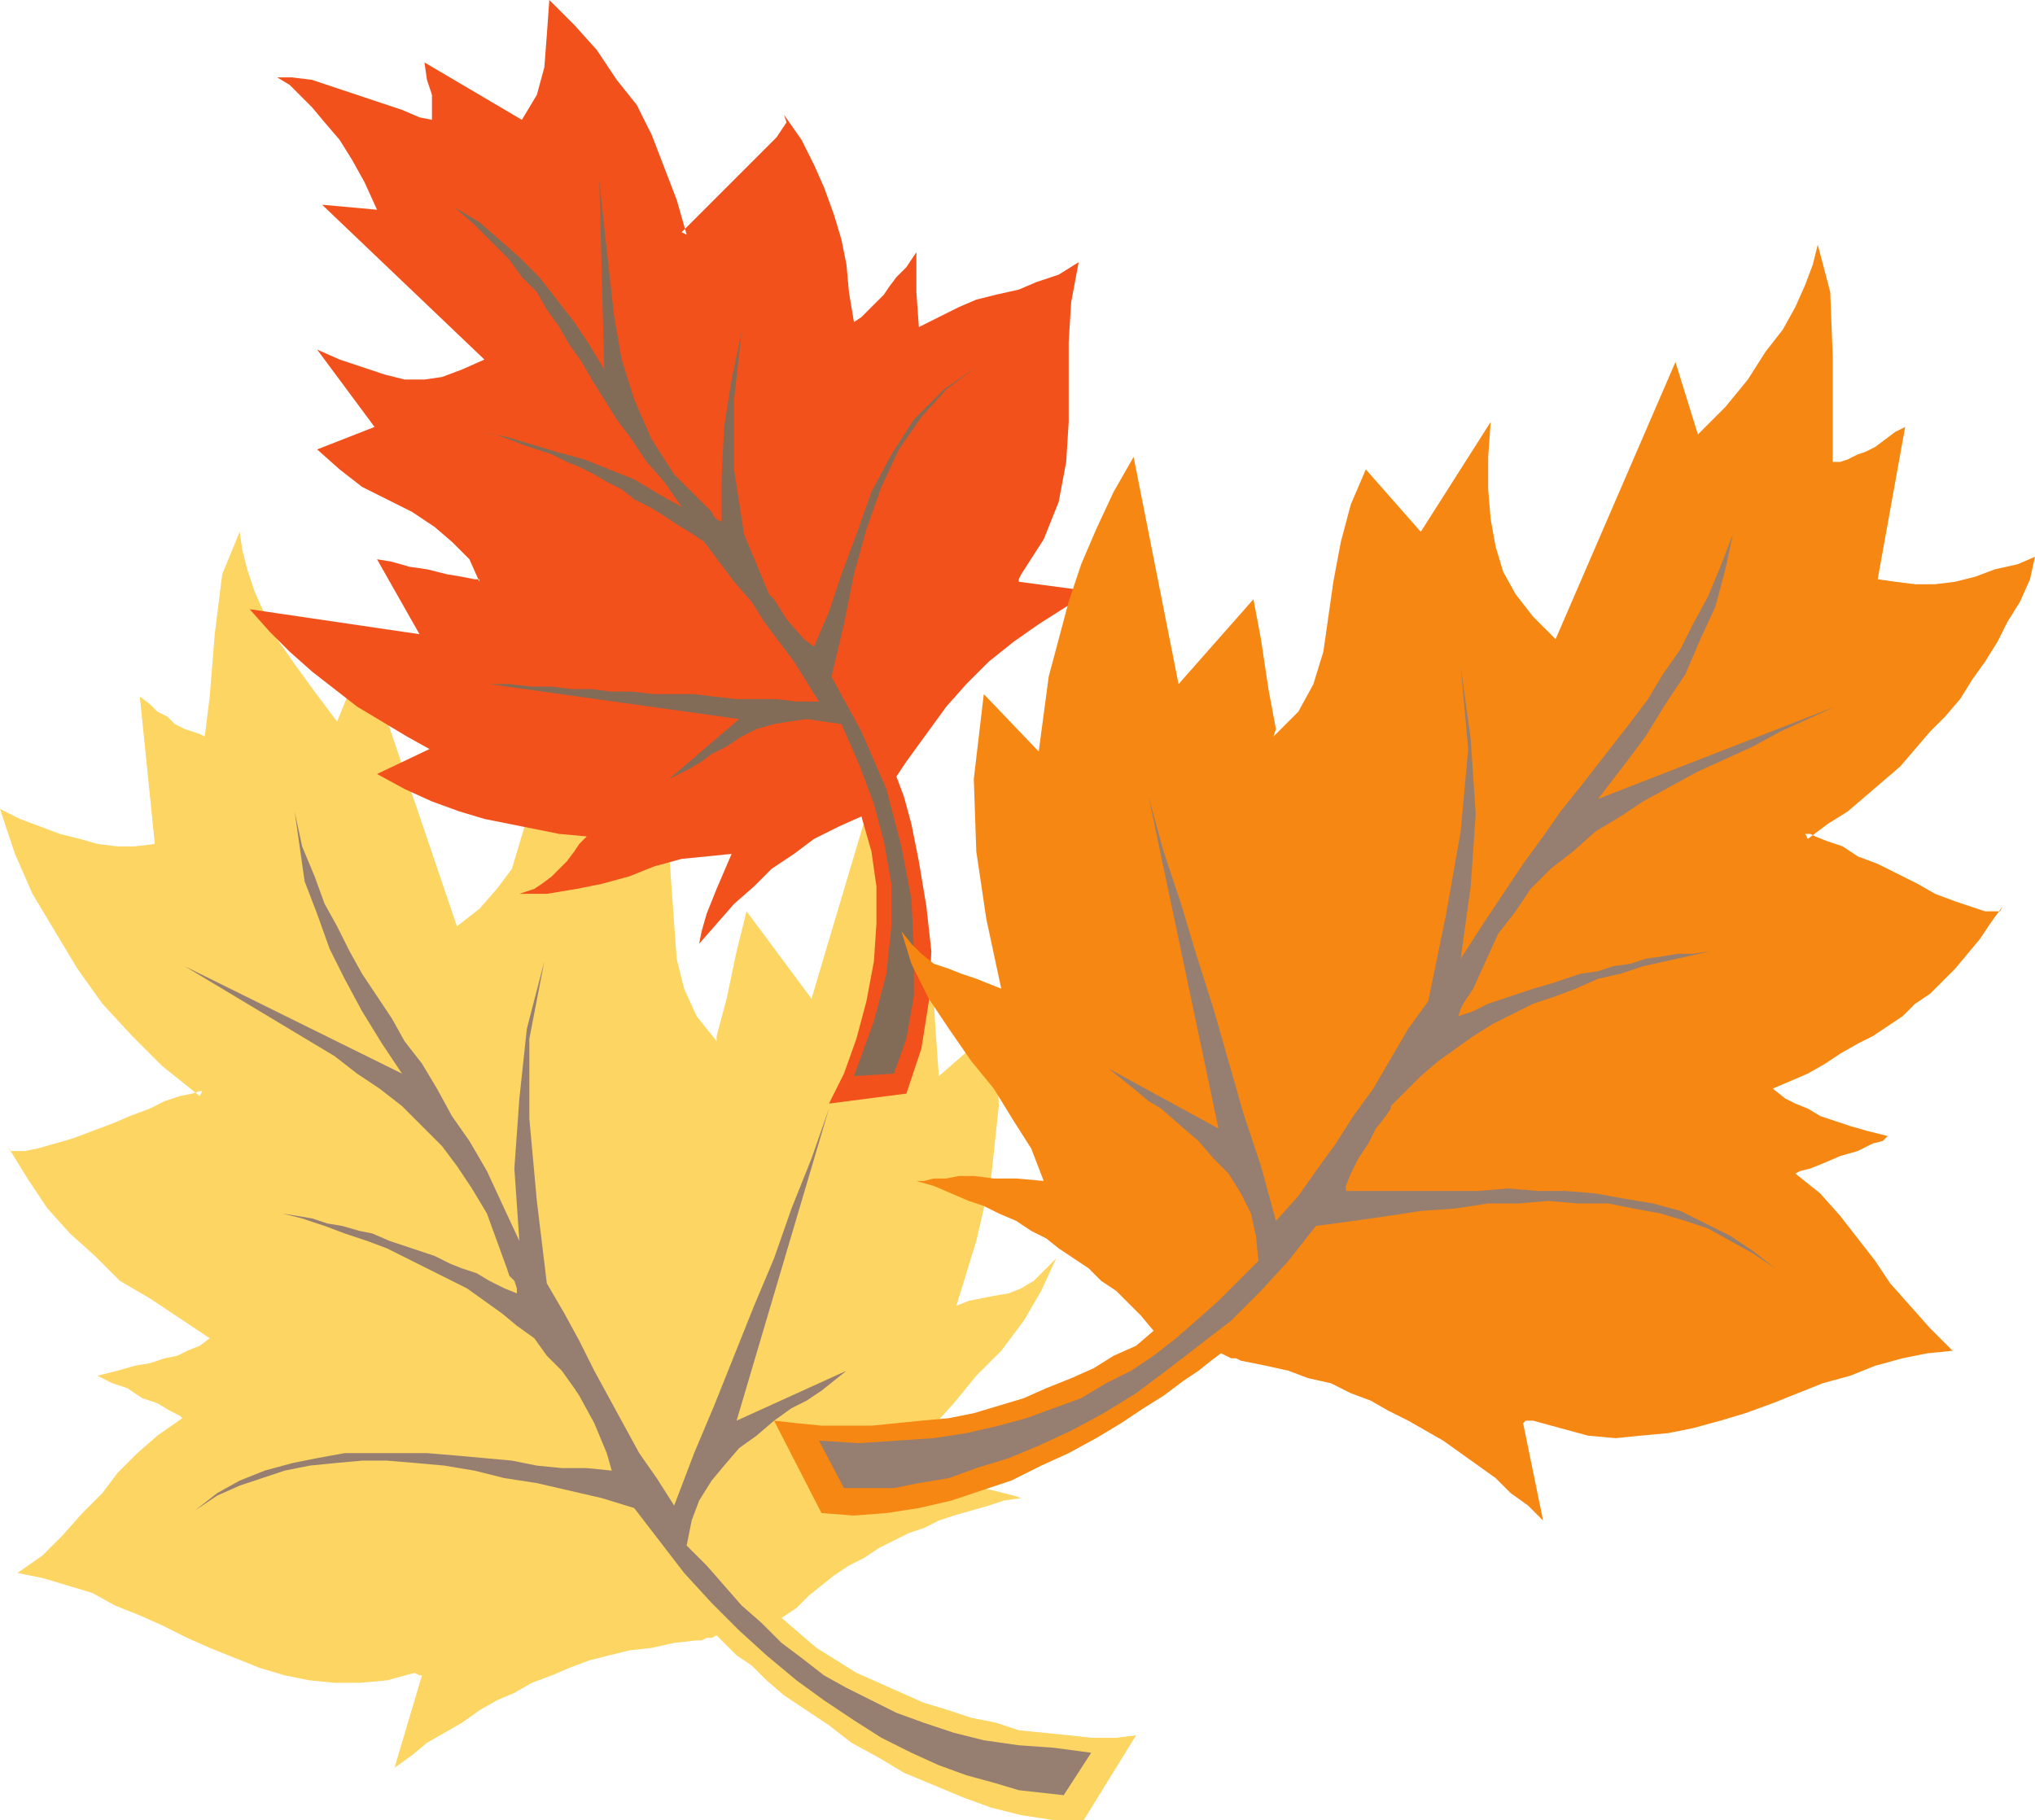
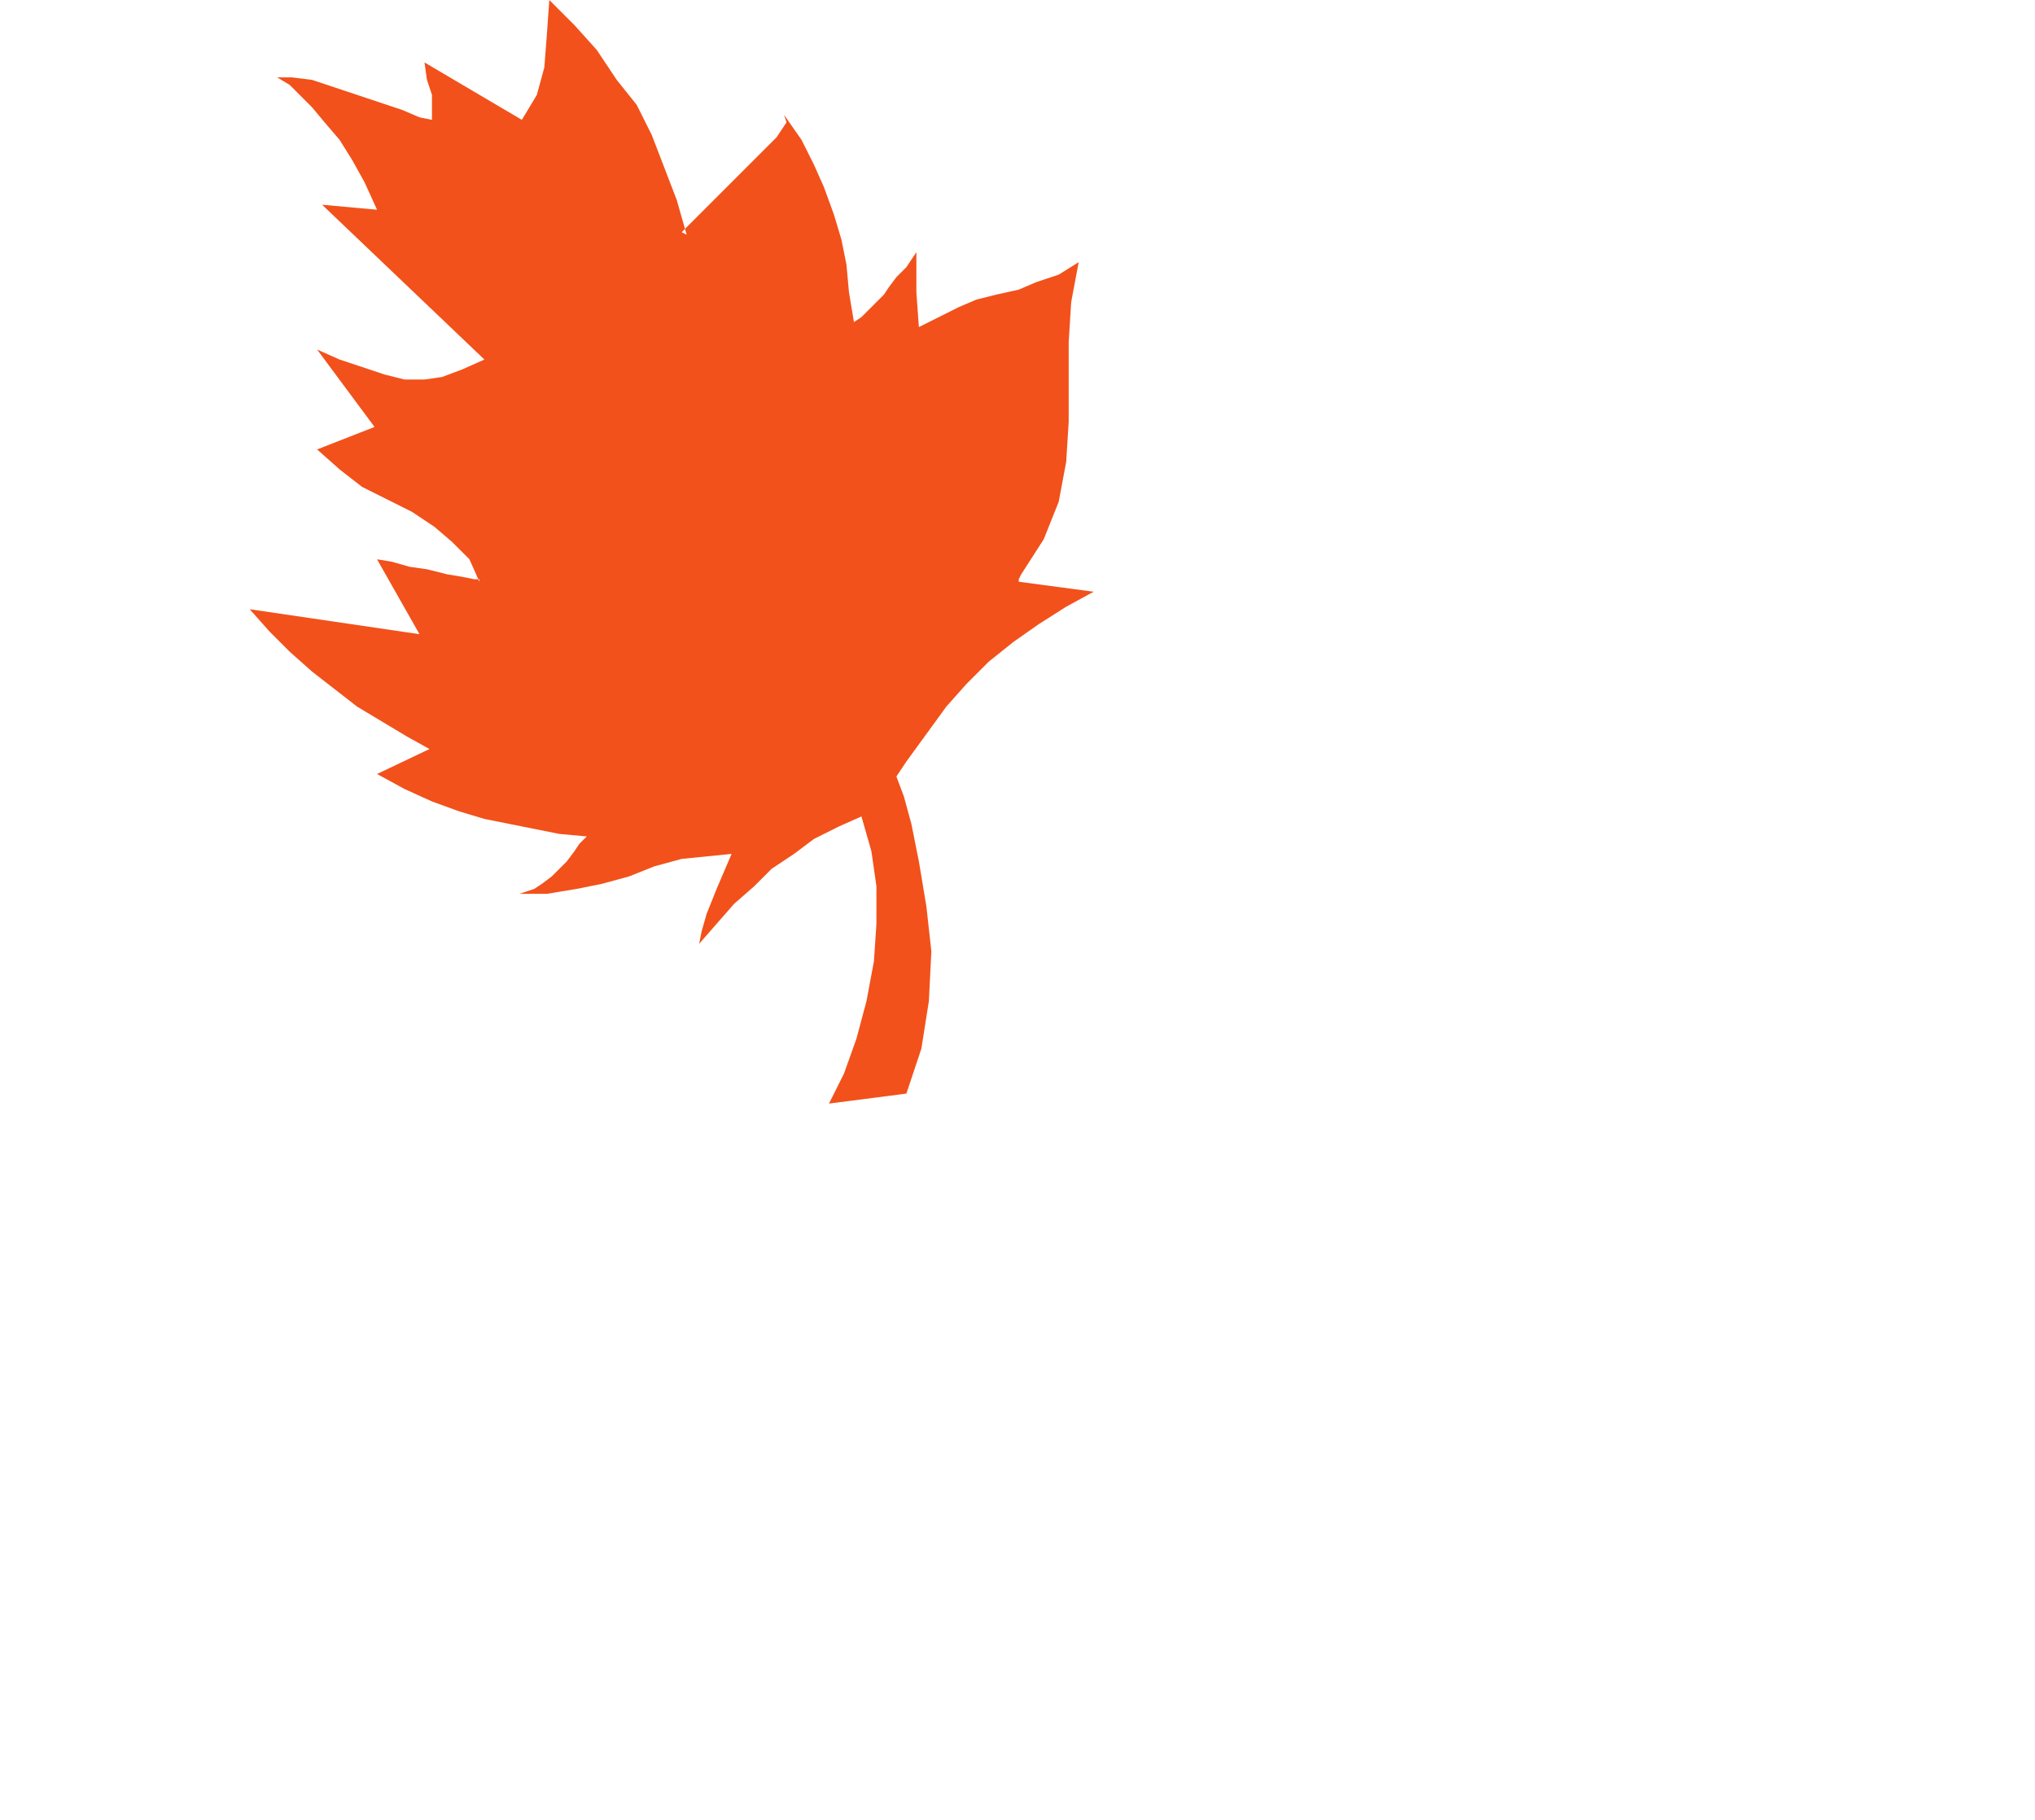
<svg xmlns="http://www.w3.org/2000/svg" width="611.25" height="546.75">
-   <path fill="#fdd562" fill-rule="evenodd" d="m61.5 221.25-1.5-.75-4.5-1.5-3-1.5-2.25-2.25-3-1.5L45 211.5l-3-2.25 4.5 44.25-6 .75h-5.25l-6-.75L24 252l-6-1.5L6 246l-6-3 4.5 13.5 5.25 12 13.5 22.5 7.5 10.5 9 9.75 9 9 11.25 9 .75-1.5H60l-2.25.75-3.75.75-4.5 1.5L45 333l-6 2.25-5.25 2.25-12 4.5-10.5 3-3.75.75H3l-.75-1.5 6 9.75 6 9 6.75 7.5 7.5 6.75 7.5 7.5 9 5.25 18 12-3 2.25-3.75 1.5-3 1.5-3.75.75-4.5 1.5-4.5.75-5.25 1.5-6 1.5 4.5 2.25 4.5 1.5 4.5 3 4.5 1.5 3.75 2.25 3 1.5.75.75-7.5 5.25-6 5.25-6 6-4.5 6-6 6-6 6.75-6 6-7.5 5.25 7.5 1.5 15 4.5 6.75 3.75 7.5 3 6.75 3 7.5 3.75 6.75 3 15 6 7.5 2.25 7.5 1.5 7.5.75h7.5l8.25-.75 8.25-2.25 1.5.75h.75L118.5 531l5.25-3.75 4.5-3.75 10.5-6 5.25-3.75 5.25-3 5.25-2.25 5.25-3 6-2.25L171 501l6-2.25 12-3 6.75-.75 6.75-1.5 6.75-.75h1.5l1.5-.75h1.5l1.5-.75 6 6 4.5 3 4.5 4.5 5.25 4.5 13.5 9 6.75 5.25L264 528l7.5 4.5 18 7.5 8.25 3 9 2.25 9.75 1.5h9l15.75-25.5-6 .75h-7.5l-6.75-.75-15-1.5-6.75-2.25-7.5-1.5-6.75-2.25-7.5-2.25-20.25-9-12-7.5-10.5-9 4.5-3 3.75-3.75 7.5-6 4.5-3 4.5-2.25 4.5-3 9-4.5 4.5-1.5 4.5-2.25 4.5-1.5 10.5-3 4.5-1.5 5.25-.75-2.25-.75-6-1.5-3.75-.75H285l-6.75-.75H270l4.5-8.25 5.25-9 6.75-7.5 6.75-8.25 7.5-7.5 6.75-9 5.25-9 4.5-9.75-6.75 6.75-3.75 2.25-3.75 1.5-4.5.75-7.5 1.5-3.75 1.5 6-19.5 4.5-19.5 2.25-21-.75-24-17.25 15-.75-10.5-.75-11.25L279 291l-2.25-11.25-2.25-10.5-3.75-10.5L267 247.5l-4.5-10.5-18.75 63-19.5-26.25-3 12-3 14.25-3 11.25v1.5l-6-7.5-3.75-8.25-2.25-9-2.25-31.5-2.25-11.25-3.75-10.5-16.5 16.5-18-33V228l-.75 9.75-1.5 8.25-4.5 15-4.5 6-5.25 6-6.75 5.25-27.75-81.75-8.25 20.25-6.75-9-6-8.25-5.25-7.5-3.75-7.5-3-6.75-2.25-6.75-1.5-6-.75-5.25-5.25 12.75-2.25 18-1.5 18.75-1.5 12" />
-   <path fill="#967e71" fill-rule="evenodd" d="m88.5 243.75 3 21 3.75 9.75L99 285l4.5 9 5.25 9.75 6 9.75 6 9-65.25-32.25 45 27 6.75 5.25L114 327l6.75 5.25 12 12 4.5 6 4.5 6.75 4.5 7.5 6 16.5.75 2.25 1.5 1.5.75 2.25v1.5l-3.75-1.5-4.5-2.25-3.75-2.25-4.5-1.5-3.75-1.5-4.5-2.25-13.5-4.5-5.25-2.25-3.75-.75-5.25-1.5-4.5-.75-4.5-1.5-9-1.5 6 1.5 6.75 2.25 6 2.25 6.75 2.25 6 2.25 24 12 10.5 7.5 4.5 3.75 5.25 3.75 3.75 5.25 4.5 4.5 3.75 5.25 1.5 2.25 4.5 8.25 3.75 9 1.5 5.25-7.5-.75h-7.5l-7.5-.75-7.5-1.5-16.5-1.5-9-.75H103.5l-8.25 1.5-7.5 1.5-8.25 2.25-7.5 3-6.75 3.75-6.75 5.25 6.75-4.5 6.75-3 13.5-4.5 7.5-1.5 7.5-.75 8.25-.75h7.5l9 .75 8.25.75 9 1.5 9 2.25 9.75 1.5 19.5 4.5 9.75 3 15 19.5 8.25 9 8.25 8.25 8.25 7.5 9 7.5 8.25 6 9 6 8.25 5.25 9 4.5 8.25 3.75 8.25 3 8.25 2.25 7.5 2.25 13.5 1.5 8.25-12.75-11.25-1.5-10.5-.75-10.5-1.5-9-2.25-9-3-8.25-3-15-7.5-6.75-3.75-6.75-5.25-6-4.5-6-6-6-5.25-10.5-12-6-6 1.5-7.5 2.25-6 3.75-6 3.75-4.5L222 435l5.25-3.75 5.25-4.5 5.25-3.75 4.5-2.25 4.5-3 7.5-6-33 15L249 333l-5.25 15-6 15-5.25 15-6 14.25-12 30-6 14.25-6 15.75-5.25-8.25-5.25-7.5-13.5-24.75-4.5-9-4.5-8.25-5.25-9-3-24.75L159 336v-24l4.5-23.25-5.25 20.25-2.25 21-1.5 21 1.5 21.75-5.25-11.25-4.5-9.75-5.25-9-5.25-7.5-4.5-8.25-4.5-7.5-5.25-6.75-3.75-6.75-9-13.5-3.75-6.75-3.75-7.5-3.75-6.75-3-8.25-3.75-9-2.25-10.5" />
  <path fill="#f2511b" fill-rule="evenodd" d="M129.75 36v-7.5l-1.5-4.5-.75-5.25L156.75 36l4.5-7.5 2.25-8.25.75-9.75L165 0l7.5 7.5 6.75 7.5 6 9 6 7.5 4.5 9 7.5 19.5 3 10.5-1.5-.75 28.5-28.5 3-4.5-.75-2.25 5.25 7.5 3.75 7.5 3 6.75 3 8.25 2.25 7.5 1.5 7.5.75 8.25 1.5 9 2.25-1.5 6.75-6.75 1.5-2.25 2.25-3 3-3 3-4.5v12l.75 10.5 12-6 5.25-2.25 6-1.5L306 87l5.25-2.25L318 82.5l6-3.75-2.25 12-.75 12v24l-.75 12-2.25 12-4.5 11.25-6.75 10.5-.75 1.5v.75l22.5 3-8.25 4.5-8.25 5.25-7.5 5.25-7.5 6-6.75 6.75-6 6.75-12 16.5-3 4.5 2.25 6 2.25 8.25 2.25 11.25 2.25 13.5 1.5 13.5-.75 15-2.25 14.25-4.5 13.5-23.25 3 4.5-9 3.75-10.5 3-11.25 2.25-12 .75-11.25v-11.25l-1.5-10.5-3-10.5-6.75 3-7.5 3.75-6 4.5-6.75 4.5-5.25 5.25-6 5.25-10.5 12 .75-3.75 1.5-5.25 3-7.5 4.5-10.5-15 1.5-8.25 2.25-7.5 3-8.25 2.25-7.5 1.5-9 1.5H156l4.5-1.5 2.25-1.5 3-2.25 4.5-4.5 2.25-3 1.5-2.25 2.25-2.25-8.25-.75-22.5-4.5-7.5-2.25-8.25-3-8.25-3.75-8.25-4.5L129 225l-6.75-3.75-15-9-13.5-10.5-6.75-6-6-6-6-6.75 51 7.5-12.75-22.5 4.5.75 5.25 1.5 5.25.75 6 1.5 4.5.75 3.75.75h1.5v.75l-3-6.75-5.25-5.25-5.25-4.5-6.75-4.5-15-7.5L102 141l-6.75-6 17.25-6.75L95.25 105l6.75 3 13.5 4.5 6 1.5h6l5.25-.75 6-2.25 6.75-3-48.75-46.5 16.5 1.5-3.75-8.25-3.75-6.75-3.75-6-4.5-5.25-3.75-4.5L87 25.5l-3.75-2.25h4.5l6 .75 27 9 5.25 2.25 3.75.75" />
-   <path fill="#826c57" fill-rule="evenodd" d="m136.5 62.25 7.5 4.5 12 10.5 6 6 10.5 13.5 4.5 6.75 4.5 7.5-1.5-57 1.5 14.25 3 27 2.25 12.75 3.75 12 5.25 12 6.75 10.5 11.25 11.25.75 1.5.75.75 1.5.75v-13.5l.75-15 2.25-14.25 3-14.25L220.5 120v21l3 19.5 7.5 18 1.5 1.5 3.75 6 5.25 6 3 2.25 4.5-10.5 3.75-11.25 4.5-12 4.5-12.75 6-11.25 6.75-10.5 9-9 9.75-6.75-9 6.75-7.5 8.25L270 135l-5.25 11.25-4.5 12.75-3.75 13.5-3 15-3.75 15.75 9 16.5 7.5 17.25 4.5 17.25 3 15.75.75 15v14.25L272.25 312l-3.75 10.5-12 .75 6-16.5 3.75-14.25 1.5-14.25V265.5l-2.25-12.75-3-11.25-4.5-12-5.25-12-10.5-1.5-5.25.75-4.5.75-5.25 1.5-4.5 2.25-4.5 3-4.5 2.25-3 2.25L207 231l-6 3 21-18-75-10.5h6l6.75.75h6l6 .75h6l6 .75h6l6.75.75h12l6 .75 6.75.75h12l6 .75H246l-7.5-12-9-12-3.75-6-5.25-6-9-12-4.5-3-3.75-2.25-4.5-3-3.75-2.25-4.5-2.25-3.75-3-4.5-2.25-3.75-2.25-4.5-2.25-3.75-1.5-4.5-2.25-9-3L153 132l-4.5-1.5-4.5-.75 8.25 1.5 15 4.5 8.25 2.25 15 6 7.5 4.5 6.75 3.75-5.25-7.5-5.25-6-4.5-6.75-4.5-6-7.5-12-3-5.25-3.75-5.25-3-5.25-3.75-5.25-3-5.25-4.5-4.5L153 78l-10.5-10.5-6-5.25" />
-   <path fill="#f68712" fill-rule="evenodd" d="M550.5 138.75h2.25L555 138l3-1.5 2.25-.75 3-1.5 6-4.5 3-1.5L564 174l5.25.75 6 .75h6l6-.75 6-1.5 6-2.25 6.75-1.5 5.25-2.25-1.5 6.75-3 6.75-3.75 6-3 6-3.75 6-3.75 5.25-3.75 6-4.5 5.25-4.5 4.5-9 10.5-15.75 13.5-6 3.75-6 4.5-.75-1.5h1.5l1.5.75 3.75 1.5 4.5 1.5 4.5 3 6 2.25 12 6 5.25 3 6 2.25 9 3h4.5l.75-1.5-3.75 5.25-3 4.5-7.5 9-7.5 7.5-4.5 3-3.75 3.75-9 6-4.5 2.25-5.25 3-4.5 3-5.25 3-10.5 4.5 3.75 3 3 1.5L543 333l3.75 2.25 9 3 5.25 1.5 6 1.5-1.5 1.5-3 .75-4.5 2.25-5.25 1.5-5.25 2.25-3.75 1.5-3 .75-1.5.75 7.5 6 6 6.75 10.5 13.5 4.5 6.75 12 13.5 6.75 6.75-7.5.75-7.5 1.5-8.25 2.25-7.5 3-8.25 2.25-15 6-8.25 3-7.5 2.25-8.25 2.25-7.5 1.5-8.25.75-7.5.75-8.25-.75-16.5-4.5h-2.25l-.75.75 6 29.25-4.5-4.5-5.25-3.75-4.5-4.5-15.75-11.25-10.5-6-6-3-5.25-3-6-2.25-6-3L393 414l-6-2.25-6.75-1.5-7.5-1.5-1.5-.75h-1.5l-3-1.5-3 2.25-3.75 3-4.5 3-6 4.5-6 3.75-6.75 4.5-7.5 4.5-8.25 4.5-8.25 3.75-9 4.5-18 6L276 453l-9.75 1.5-9.75.75-9.75-.75-14.25-27.75 6.75.75 7.5.75h15l15-1.5L285 426l7.5-1.5 15-4.5 6.75-3 7.5-3 6.75-3 6-3.75 6.75-3 5.25-4.5-3.75-4.5-7.5-7.5-4.5-3L327 381l-9-6-3.75-3-4.5-2.25-4.5-3-5.25-2.25-4.5-2.25-4.5-1.5-10.5-4.5-5.25-1.5h2.25l3-.75h3.75l3.75-.75h4.5l6 .75h6.75l8.25.75-3.75-9.75-5.25-8.25-6-9.75-6.75-8.25L285 309l-6-9-5.25-10.5-3-9.75 3 3.75 3 3 3.75 3 4.5 1.5 3.75 1.5 4.5 1.5 7.5 3-4.5-21-3-20.25-.75-21.75 3-25.5 16.5 17.25 3-22.5 6-22.5 3.75-11.25 4.5-10.5 5.25-11.25 6-10.5L354 205.5l22.5-25.5 2.25 12 2.25 15 2.25 12-.75 2.25 7.5-7.5 4.5-8.25 3-9.75 3-21 2.25-12 3-11.25 4.5-10.5 16.5 18.75 21-33-.75 10.5V147l.75 9 1.5 8.25 2.25 7.5 3.75 6.75 5.25 6.75 6.75 6.75 36-83.25L510 130.5l8.25-8.25L525 114l5.25-8.25L535.5 99l3.75-6.75 3-6.75 2.25-6 1.5-6 3.75 14.25.75 19.5v31.5" />
-   <path fill="#967e71" fill-rule="evenodd" d="m520.5 160.5-2.25 10.5-3 11.25-4.5 9.75-4.5 10.5-6 9-6 9.75-6.75 9L480 240l71.25-27.75-16.5 7.5-8.25 4.5-16.5 7.5-16.5 9-6.75 4.5-7.5 4.5-6.75 6-6.75 5.25-6 6-4.5 6.75-5.25 6.75-7.5 16.5-3 4.5-.75 1.5-.75 2.25 4.5-1.5 4.5-2.25 13.5-4.5 5.25-1.5 9-3 5.25-.75 4.5-1.5 5.25-.75 4.5-1.5 5.25-.75 4.5-.75h4.5l5.25-.75-20.25 4.5-6.75 2.25L480 294l-6.75 3-6 2.25-6.75 2.25-12 6-6 3.75-10.5 7.5-5.25 4.5-9 9v.75l-1.5 2.25-3 3.75-2.25 4.5-3 4.5-2.25 4.5-1.5 3.75v1.5H444l9-.75 9 .75h8.25l9 .75 8.25 1.5 9 1.5 8.25 2.25 15 7.5 6.75 4.5 6.75 5.25-6.75-4.5L513 369l-6.75-2.25-7.5-2.25-8.25-1.5-7.5-1.5h-9l-9-.75-9 .75h-9l-9.75 1.5-10.5.75-9.75 1.5-10.5 1.5-11.25 1.5-8.25 10.5-8.25 9-9 9-19.5 15-9 6.75-9.75 6-9.75 5.25-9.75 4.5-9 3.75-9.75 3-8.25 3-9 1.5-7.5 1.5h-15l-7.5-14.25 12 .75 22.5-1.5 9.75-1.5 9.75-2.25 8.25-2.25 16.5-6 7.5-4.5 7.5-3.75 6.75-4.5 6.75-5.25 6-5.25 6.75-6 12-12-.75-7.5-1.5-6.75-3-6-3.75-6-4.5-4.5-4.5-5.25-5.25-4.5-6-5.25-3.75-2.25-4.5-3.75-7.5-6 33 18-21-99.75 4.5 16.5 5.25 15.75 4.5 15 5.25 16.5 9 31.5 5.25 15.75 4.5 16.5 6.75-7.5 5.25-7.5 6-8.25 5.25-8.25 6-8.25 10.5-18 6-8.25 5.25-25.5 4.5-25.5L441 225l-2.25-24.75 3 21.75 1.5 22.5-1.5 21.75-3 21.75 6.75-10.5 12-18 6-8.25 5.25-7.5 6-7.5L490.5 216l4.5-6 4.5-7.5 5.25-7.5 3.75-7.5 4.5-8.25 3.75-9 3.75-9.75" />
</svg>